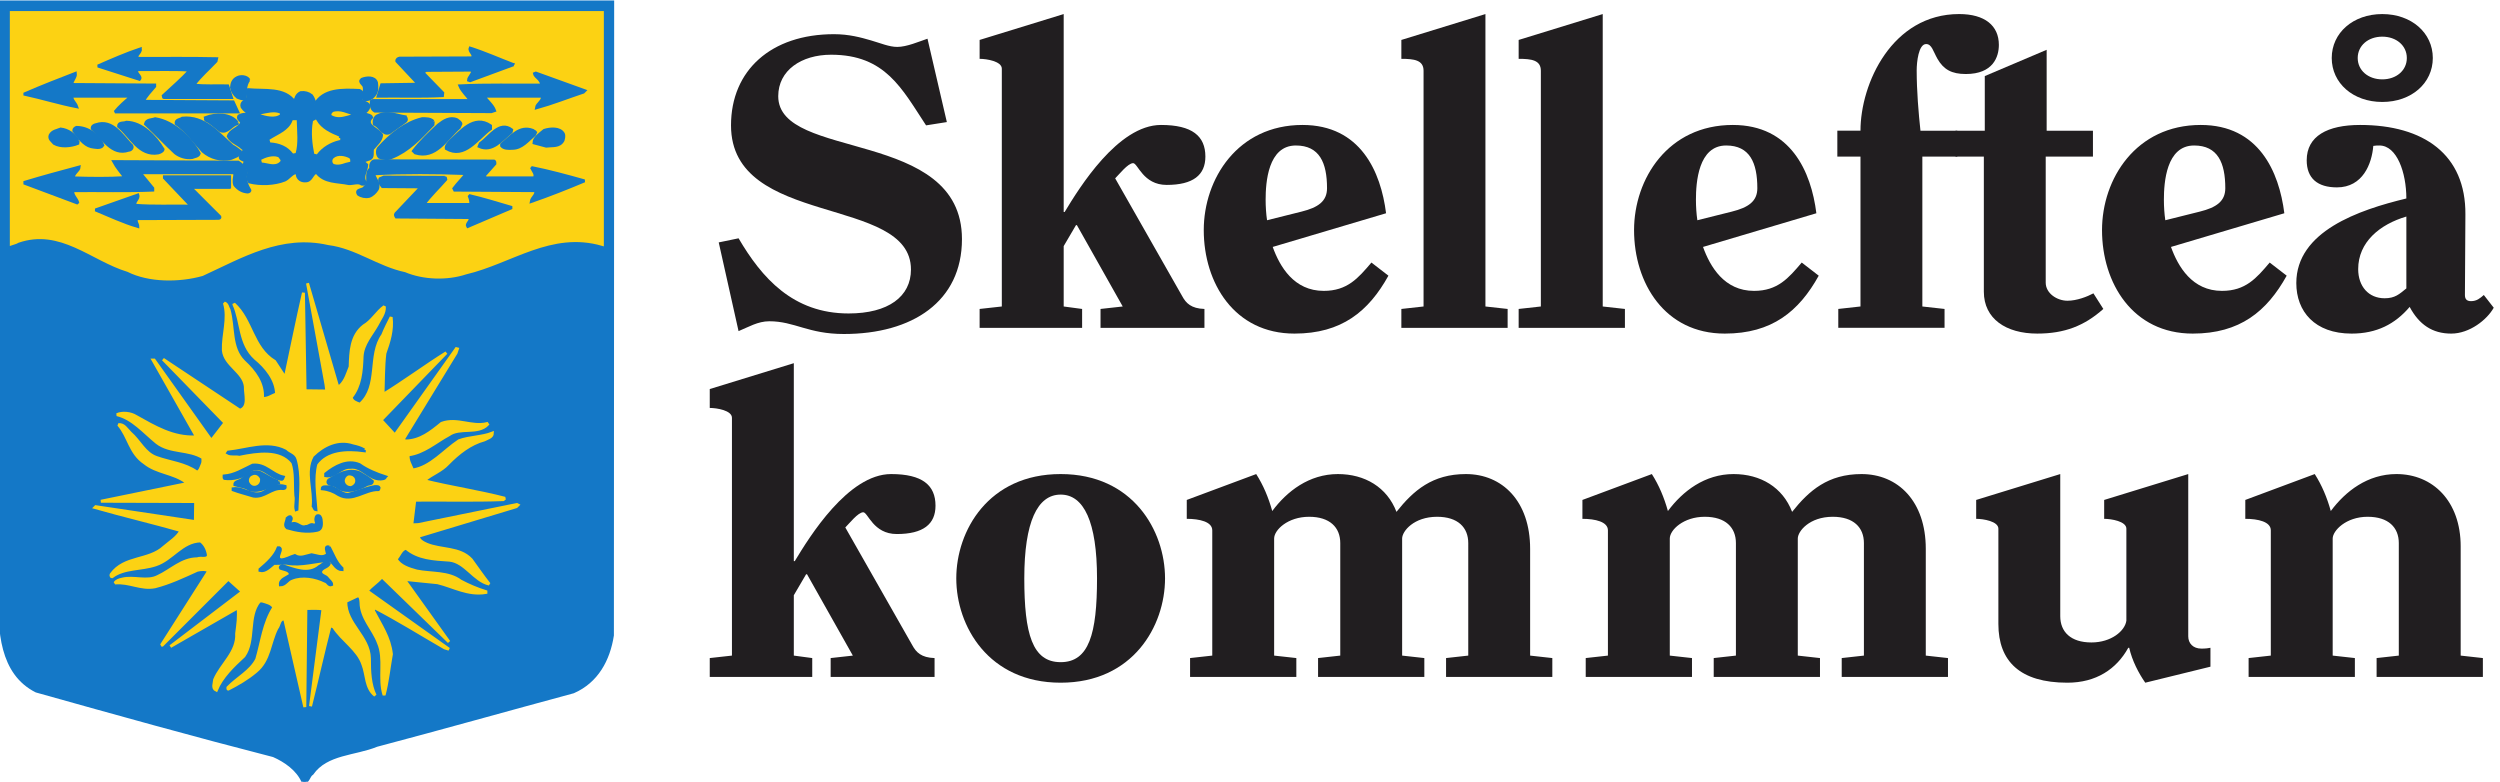
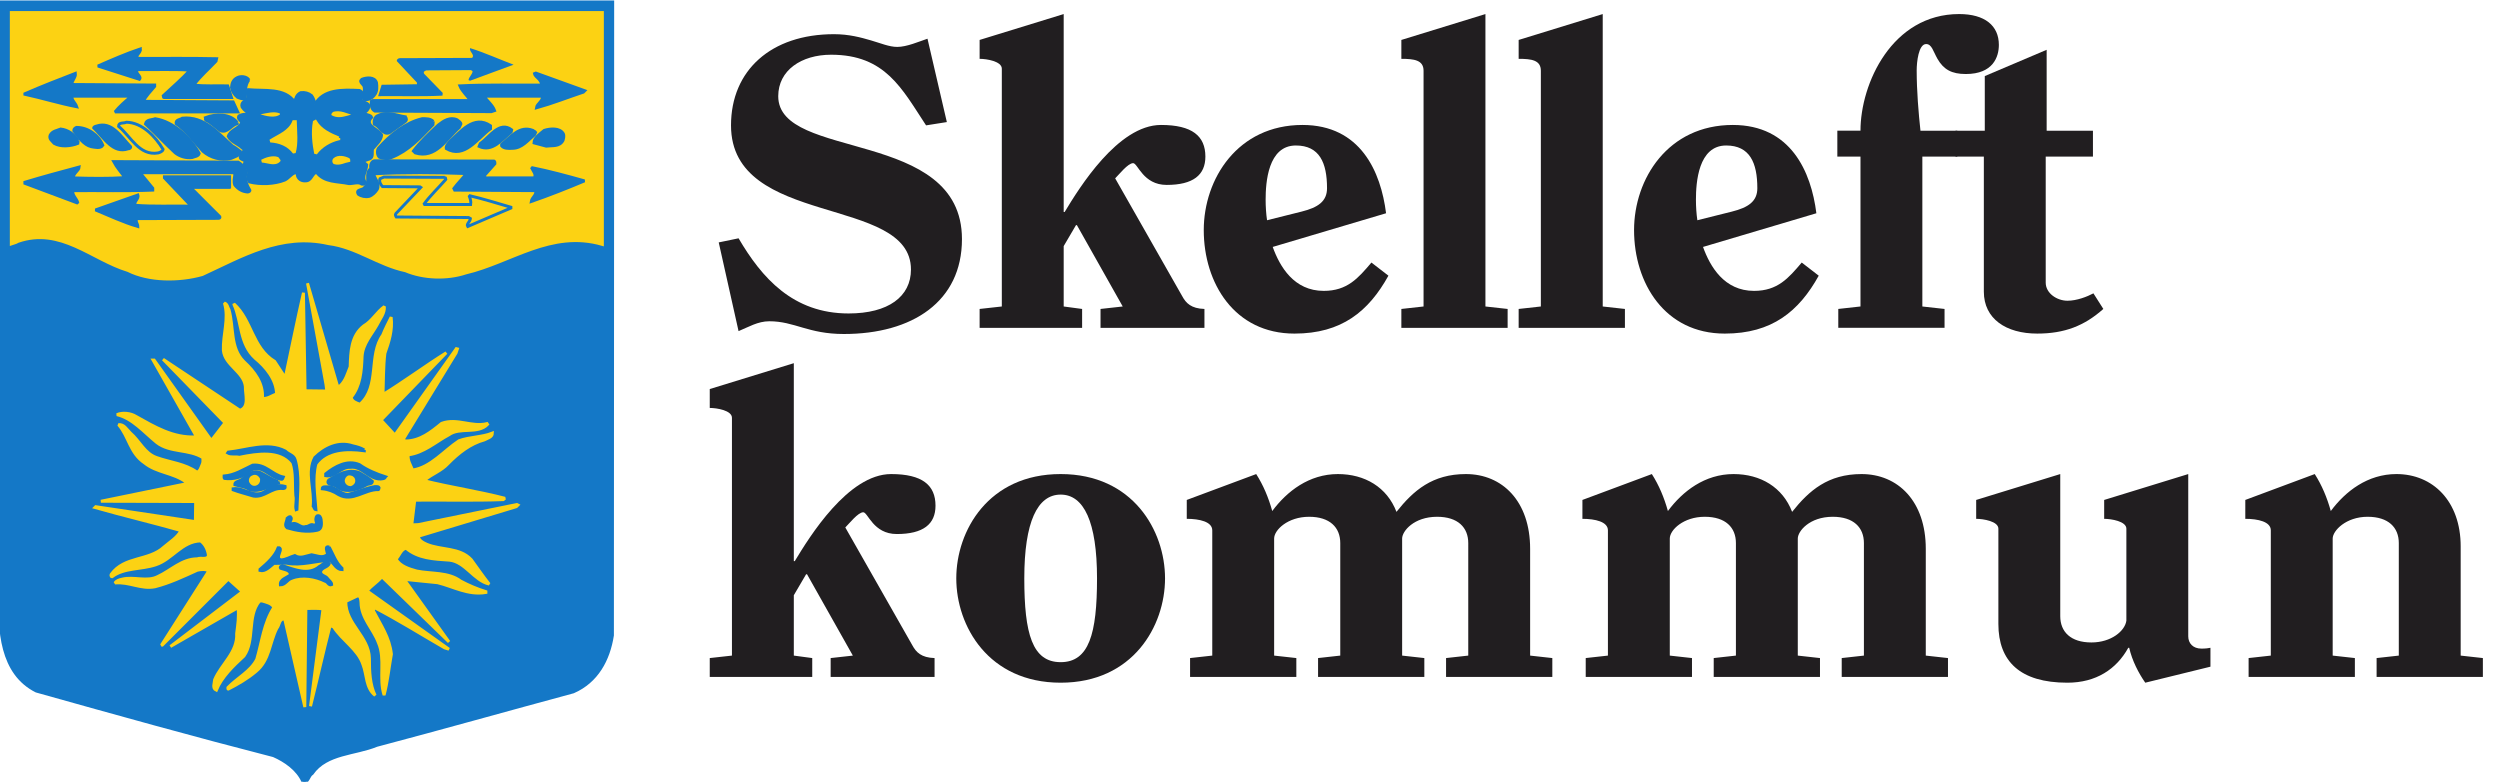
<svg xmlns="http://www.w3.org/2000/svg" xml:space="preserve" width="843.24" height="263.68">
  <path d="M1553.13 371.199c-9.64-61.961-39.25-117.051-99.16-143.211-165.94-44.758-331.88-91.578-498.501-135.636-55.086-22.73-127.383-19.282-163.875-71.621-9.641-5.5-9.641-24.782-23.41-19.97-13.77 30.989-44.754 52.34-74.36 65.419C492.77 117.82 293.086 173.602 92.031 230.05 3.207 274.809-3.676 382.91 1.145 482.75v1494.83H1553.81l-.68-1606.381" style="fill:#1478c7;fill-opacity:1;fill-rule:nonzero;stroke:none" transform="matrix(.133 0 0 -.133 0 263.68)" />
  <path d="M1553.13 371.199c-9.64-61.961-39.25-117.051-99.16-143.211-165.94-44.758-331.88-91.578-498.501-135.636-55.086-22.73-127.383-19.282-163.875-71.621-9.641-5.5-9.641-24.782-23.41-19.97-13.77 30.989-44.754 52.34-74.36 65.419C492.77 117.82 293.086 173.602 92.031 230.05 3.207 274.809-3.676 382.91 1.145 482.75v1494.83H1553.81l-.68-1606.381z" style="fill:none;stroke:#1478c7;stroke-width:7.5;stroke-linecap:square;stroke-linejoin:miter;stroke-miterlimit:2;stroke-dasharray:none;stroke-opacity:1" transform="matrix(.133 0 0 -.133 0 263.68)" />
  <path d="M1527.65 1362.71c-130.14 37.87-232.04-45.44-346.34-72.3-47.51-15.83-107.41-13.77-152.86 5.51-68.848 14.46-124.622 59.9-195.544 68.85-120.496 27.55-221.019-33.04-320.172-78.49-58.523-16.52-134.957-16.52-187.972 10.33-91.578 27.54-170.758 111.54-279.551 73.67-4.82-3.44-11.016-4.13-16.523-6.19v586.63H1527.65v-588.01" style="fill:#fcd213;fill-opacity:1;fill-rule:nonzero;stroke:none" transform="matrix(.133 0 0 -.133 0 263.68)" />
  <path d="M1527.65 1362.71c-130.14 37.87-232.04-45.44-346.34-72.3-47.51-15.83-107.41-13.77-152.86 5.51-68.848 14.46-124.622 59.9-195.544 68.85-120.496 27.55-221.019-33.04-320.172-78.49-58.523-16.52-134.957-16.52-187.972 10.33-91.578 27.54-170.758 111.54-279.551 73.67-4.82-3.44-11.016-4.13-16.523-6.19v586.63H1527.65v-588.01z" style="fill:none;stroke:#fcd213;stroke-width:7.5;stroke-linecap:square;stroke-linejoin:miter;stroke-miterlimit:2;stroke-dasharray:none;stroke-opacity:1" transform="matrix(.133 0 0 -.133 0 263.68)" />
  <path d="m1302.5 1818.52-110.18-40.62-4.13 1.38c.7 8.26 9.65 13.77 10.34 22.72l-4.14 2.75-113.61-.69c-2.06-1.37-4.82-2.06-6.2-4.12l.69-4.14 47.51-48.88-.69-6.89c-53.7-2.75-108.78-.69-163.18-1.38l8.949 28.92 89.511 1.38v4.13l-50.95 54.4c-.69 4.82 3.44 6.88 6.89 7.57l183.84.69c8.26 8.27-8.26 15.83-4.83 24.79 37.19-11.71 73.68-28.23 110.18-42.01" style="fill:#1478c7;fill-opacity:1;fill-rule:nonzero;stroke:none" transform="matrix(.133 0 0 -.133 0 263.68)" />
-   <path d="m1302.5 1818.52-110.18-40.62-4.13 1.38c.7 8.26 9.65 13.77 10.34 22.72l-4.14 2.75-113.61-.69c-2.06-1.37-4.82-2.06-6.2-4.12l.69-4.14 47.51-48.88-.69-6.89c-53.7-2.75-108.78-.69-163.18-1.38l8.949 28.92 89.511 1.38v4.13l-50.95 54.4c-.69 4.82 3.44 6.88 6.89 7.57l183.84.69c8.26 8.27-8.26 15.83-4.83 24.79 37.19-11.71 73.68-28.23 110.18-42.01z" style="fill:none;stroke:#1478c7;stroke-width:7.5;stroke-linecap:square;stroke-linejoin:miter;stroke-miterlimit:2;stroke-dasharray:none;stroke-opacity:1" transform="matrix(.133 0 0 -.133 0 263.68)" />
  <path d="M355.746 1858.46c3.442-9.64-20.656-21.34-1.375-24.1 64.723 0 130.133.69 194.852-.68l-1.375-6.2c-18.59-19.97-41.309-39.25-56.457-60.59 27.539-3.45 57.148-1.39 86.066-2.07l9.637-29.61H416.34c-3.445 0-1.379 3.44-2.067 4.82 22.719 21.35 46.821 41.31 67.473 64.72-43.379 2.76-88.133.7-132.195 1.38-10.332-8.26 11.015-16.52 4.133-24.79l-105.348 33.74c34.422 15.15 70.918 30.99 107.41 43.38" style="fill:#1478c7;fill-opacity:1;fill-rule:nonzero;stroke:none" transform="matrix(.133 0 0 -.133 0 263.68)" />
  <path d="M355.746 1858.46c3.442-9.64-20.656-21.34-1.375-24.1 64.723 0 130.133.69 194.852-.68l-1.375-6.2c-18.59-19.97-41.309-39.25-56.457-60.59 27.539-3.45 57.148-1.39 86.066-2.07l9.637-29.61H416.34c-3.445 0-1.379 3.44-2.067 4.82 22.719 21.35 46.821 41.31 67.473 64.72-43.379 2.76-88.133.7-132.195 1.38-10.332-8.26 11.015-16.52 4.133-24.79l-105.348 33.74c34.422 15.15 70.918 30.99 107.41 43.38z" style="fill:none;stroke:#1478c7;stroke-width:7.5;stroke-linecap:square;stroke-linejoin:miter;stroke-miterlimit:2;stroke-dasharray:none;stroke-opacity:1" transform="matrix(.133 0 0 -.133 0 263.68)" />
  <path d="M1479.45 1748.98c-39.25-13.08-79.18-28.91-119.12-39.93 1.38 11.02 18.59 17.9 14.46 29.6h-147.35c7.58-11.7 22.04-22.72 26.86-36.49l-8.26-2.75-295.392 1.38c-8.949 4.82-9.64 14.45-8.949 24.78l4.129 2.07h247.192c-7.58 11.7-21.35 23.41-26.86 37.18 68.17 3.45 137.71 1.38 205.88 2.07 3.44 4.82-2.07 10.32-4.82 14.45-4.13 4.82-10.33 8.27-11.71 14.46l3.45 1.38 123.94-44.75-3.45-3.45" style="fill:#1478c7;fill-opacity:1;fill-rule:nonzero;stroke:none" transform="matrix(.133 0 0 -.133 0 263.68)" />
  <path d="M1479.45 1748.98c-39.25-13.08-79.18-28.91-119.12-39.93 1.38 11.02 18.59 17.9 14.46 29.6h-147.35c7.58-11.7 22.04-22.72 26.86-36.49l-8.26-2.75-295.392 1.38c-8.949 4.82-9.64 14.45-8.949 24.78l4.129 2.07h247.192c-7.58 11.7-21.35 23.41-26.86 37.18 68.17 3.45 137.71 1.38 205.88 2.07 3.44 4.82-2.07 10.32-4.82 14.45-4.13 4.82-10.33 8.27-11.71 14.46l3.45 1.38 123.94-44.75-3.45-3.45z" style="fill:none;stroke:#1478c7;stroke-width:7.5;stroke-linecap:square;stroke-linejoin:miter;stroke-miterlimit:2;stroke-dasharray:none;stroke-opacity:1" transform="matrix(.133 0 0 -.133 0 263.68)" />
  <path d="M191.184 1796.49c1.375-10.33-8.954-17.21-8.954-28.22l210.004-1.38v-3.45c-10.324-12.39-22.031-24.1-28.914-37.87l227.91-1.37 11.7-25.48H291.711c11.016 13.77 25.477 26.17 39.246 37.87l-2.066 2.06H182.23c-.687-11.01 8.954-16.52 12.395-26.85-42.691 8.27-87.441 22.04-131.512 31.67v1.39c42.692 18.58 85.379 35.11 128.071 51.63" style="fill:#1478c7;fill-opacity:1;fill-rule:nonzero;stroke:none" transform="matrix(.133 0 0 -.133 0 263.68)" />
  <path d="M191.184 1796.49c1.375-10.33-8.954-17.21-8.954-28.22l210.004-1.38v-3.45c-10.324-12.39-22.031-24.1-28.914-37.87l227.91-1.37 11.7-25.48H291.711c11.016 13.77 25.477 26.17 39.246 37.87l-2.066 2.06H182.23c-.687-11.01 8.954-16.52 12.395-26.85-42.691 8.27-87.441 22.04-131.512 31.67v1.39c42.692 18.58 85.379 35.11 128.071 51.63z" style="fill:none;stroke:#1478c7;stroke-width:7.5;stroke-linecap:square;stroke-linejoin:miter;stroke-miterlimit:2;stroke-dasharray:none;stroke-opacity:1" transform="matrix(.133 0 0 -.133 0 263.68)" />
  <path d="M631.16 1779.97c-9.637-13.08-9.637-30.99-8.949-47.51-7.57-2.07-13.77 1.38-19.965 3.44-8.262 6.89-13.086 14.46-15.152 24.78.687 10.33 4.136 19.98 14.461 24.8 8.953 4.82 24.097 3.44 29.605-5.51" style="fill:#1478c7;fill-opacity:1;fill-rule:nonzero;stroke:none" transform="matrix(.133 0 0 -.133 0 263.68)" />
  <path d="M631.16 1779.97c-9.637-13.08-9.637-30.99-8.949-47.51-7.57-2.07-13.77 1.38-19.965 3.44-8.262 6.89-13.086 14.46-15.152 24.78.687 10.33 4.136 19.98 14.461 24.8 8.953 4.82 24.097 3.44 29.605-5.51z" style="fill:none;stroke:#1478c7;stroke-width:7.5;stroke-linecap:square;stroke-linejoin:miter;stroke-miterlimit:2;stroke-dasharray:none;stroke-opacity:1" transform="matrix(.133 0 0 -.133 0 263.68)" />
  <path d="M954.781 1773.08c1.375-10.33 2.067-22.72-4.82-30.98-6.887-9.64-16.527-13.77-27.543-11.71-3.441 9.64 3.441 19.28 1.375 30.29 0 8.27-15.145 13.09-6.195 20.66 11.703 4.82 32.363 6.89 37.183-8.26" style="fill:#1478c7;fill-opacity:1;fill-rule:nonzero;stroke:none" transform="matrix(.133 0 0 -.133 0 263.68)" />
  <path d="M954.781 1773.08c1.375-10.33 2.067-22.72-4.82-30.98-6.887-9.64-16.527-13.77-27.543-11.71-3.441 9.64 3.441 19.28 1.375 30.29 0 8.27-15.145 13.09-6.195 20.66 11.703 4.82 32.363 6.89 37.183-8.26z" style="fill:none;stroke:#1478c7;stroke-width:7.5;stroke-linecap:square;stroke-linejoin:miter;stroke-miterlimit:2;stroke-dasharray:none;stroke-opacity:1" transform="matrix(.133 0 0 -.133 0 263.68)" />
  <path d="M747.527 1723.51c2.063 9.63 4.817 19.28 15.149 24.1 10.328 1.37 19.965-1.38 27.539-7.58 4.824-6.89 7.578-14.46 8.265-22.72 21.344 39.24 69.543 37.87 112.922 35.81 4.129-1.39 8.262-4.83 6.196-10.33-.688-4.83-2.067-9.65-1.375-15.15 6.882-6.2 25.476-6.2 17.211-21.34-6.887-12.4-20.657-12.4-33.051-13.09-17.903 3.44-35.805 15.84-57.145 8.95-4.824-3.44-9.64-10.33-4.133-15.14 29.606-16.53 56.461 11.02 89.508 5.5 4.821-2.06 11.707-2.06 13.774-7.57-19.969-21.35 17.902-29.61 25.472-44.76-1.375-14.46-13.765-24.09-23.406-35.8-1.379-8.26 2.754-20.66-6.887-24.79l-17.902-6.19 10.324-8.96c-.687-16.52-13.765-28.91-3.441-44.75-.688-4.13-4.817-4.82-8.949-4.13-8.95 6.88-22.032.69-33.051 1.37-28.918 6.2-61.969 2.07-81.934 28.92-11.707-3.44-12.398-22.03-27.547-22.03-8.257-.69-15.832 2.76-19.273 9.64-2.758 3.44 0 10.33-6.887 11.01-10.332-2.75-16.527-13.77-26.855-18.59-26.168-10.32-61.281-11.7-89.512-4.82-8.949 11.02 5.508 28.23-8.949 37.18-8.262 3.45-2.067 12.4-1.379 15.84-4.816 4.14-17.211 4.14-11.703 13.77.687 6.89 15.144 13.09 4.133 19.28-11.711 11.02-28.235 15.15-35.809 29.61 5.508 16.52 25.477 18.59 33.742 33.05 1.375 7.58-11.707 9.64-6.89 18.59 14.461 8.96 33.742 1.38 50.957 1.38 15.836-4.82 40.621-12.39 56.461 0 1.375 2.75.687 6.88-1.379 8.27-31.672 14.45-73.676-23.42-97.774 13.07-4.129 12.4 8.949 15.15 13.77 21.35 3.441 7.57-4.821 16.52 1.379 22.72 42.687-4.13 92.265 5.5 118.429-31.67" style="fill:#1478c7;fill-opacity:1;fill-rule:nonzero;stroke:none" transform="matrix(.133 0 0 -.133 0 263.68)" />
  <path d="M747.527 1723.51c2.063 9.63 4.817 19.28 15.149 24.1 10.328 1.37 19.965-1.38 27.539-7.58 4.824-6.89 7.578-14.46 8.265-22.72 21.344 39.24 69.543 37.87 112.922 35.81 4.129-1.39 8.262-4.83 6.196-10.33-.688-4.83-2.067-9.65-1.375-15.15 6.882-6.2 25.476-6.2 17.211-21.34-6.887-12.4-20.657-12.4-33.051-13.09-17.903 3.44-35.805 15.84-57.145 8.95-4.824-3.44-9.64-10.33-4.133-15.14 29.606-16.53 56.461 11.02 89.508 5.5 4.821-2.06 11.707-2.06 13.774-7.57-19.969-21.35 17.902-29.61 25.472-44.76-1.375-14.46-13.765-24.09-23.406-35.8-1.379-8.26 2.754-20.66-6.887-24.79l-17.902-6.19 10.324-8.96c-.687-16.52-13.765-28.91-3.441-44.75-.688-4.13-4.817-4.82-8.949-4.13-8.95 6.88-22.032.69-33.051 1.37-28.918 6.2-61.969 2.07-81.934 28.92-11.707-3.44-12.398-22.03-27.547-22.03-8.257-.69-15.832 2.76-19.273 9.64-2.758 3.44 0 10.33-6.887 11.01-10.332-2.75-16.527-13.77-26.855-18.59-26.168-10.32-61.281-11.7-89.512-4.82-8.949 11.02 5.508 28.23-8.949 37.18-8.262 3.45-2.067 12.4-1.379 15.84-4.816 4.14-17.211 4.14-11.703 13.77.687 6.89 15.144 13.09 4.133 19.28-11.711 11.02-28.235 15.15-35.809 29.61 5.508 16.52 25.477 18.59 33.742 33.05 1.375 7.58-11.707 9.64-6.89 18.59 14.461 8.96 33.742 1.38 50.957 1.38 15.836-4.82 40.621-12.39 56.461 0 1.375 2.75.687 6.88-1.379 8.27-31.672 14.45-73.676-23.42-97.774 13.07-4.129 12.4 8.949 15.15 13.77 21.35 3.441 7.57-4.821 16.52 1.379 22.72 42.687-4.13 92.265 5.5 118.429-31.67z" style="fill:none;stroke:#1478c7;stroke-width:7.5;stroke-linecap:square;stroke-linejoin:miter;stroke-miterlimit:2;stroke-dasharray:none;stroke-opacity:1" transform="matrix(.133 0 0 -.133 0 263.68)" />
  <path d="M1027.76 1686.32c3.45-3.44 4.13-8.94 0-11.7l-40.615-28.92c-16.532-6.2-24.102 17.21-37.872 22.03-1.378 8.27.688 19.29 10.329 22.04 22.031 11.02 46.128 0 68.158-3.45" style="fill:#1478c7;fill-opacity:1;fill-rule:nonzero;stroke:none" transform="matrix(.133 0 0 -.133 0 263.68)" />
  <path d="M1027.76 1686.32c3.45-3.44 4.13-8.94 0-11.7l-40.615-28.92c-16.532-6.2-24.102 17.21-37.872 22.03-1.378 8.27.688 19.29 10.329 22.04 22.031 11.02 46.128 0 68.158-3.45z" style="fill:none;stroke:#1478c7;stroke-width:7.5;stroke-linecap:square;stroke-linejoin:miter;stroke-miterlimit:2;stroke-dasharray:none;stroke-opacity:1" transform="matrix(.133 0 0 -.133 0 263.68)" />
  <path d="M601.555 1671.87v-2.76c-15.836-4.13-24.098-24.79-42.688-17.9-12.398 8.95-23.414 20.66-37.183 26.85-1.375 1.38 0 4.14-.688 6.2 26.168 10.33 63.344 10.33 80.559-12.39" style="fill:#1478c7;fill-opacity:1;fill-rule:nonzero;stroke:none" transform="matrix(.133 0 0 -.133 0 263.68)" />
  <path d="M601.555 1671.87v-2.76c-15.836-4.13-24.098-24.79-42.688-17.9-12.398 8.95-23.414 20.66-37.183 26.85-1.375 1.38 0 4.14-.688 6.2 26.168 10.33 63.344 10.33 80.559-12.39z" style="fill:none;stroke:#1478c7;stroke-width:7.5;stroke-linecap:square;stroke-linejoin:miter;stroke-miterlimit:2;stroke-dasharray:none;stroke-opacity:1" transform="matrix(.133 0 0 -.133 0 263.68)" />
  <path d="M589.855 1611.96c6.883-3.44 13.766-8.95 19.965-13.77-2.066-11.01-15.152-13.08-23.414-17.21-26.164-6.2-52.328 1.38-71.605 17.9-22.727 24.1-41.317 51.64-68.168 70.23-1.379 10.33 10.332 9.64 15.84 13.77 55.769 5.51 88.82-37.18 127.382-70.92" style="fill:#1478c7;fill-opacity:1;fill-rule:nonzero;stroke:none" transform="matrix(.133 0 0 -.133 0 263.68)" />
  <path d="M589.855 1611.96c6.883-3.44 13.766-8.95 19.965-13.77-2.066-11.01-15.152-13.08-23.414-17.21-26.164-6.2-52.328 1.38-71.605 17.9-22.727 24.1-41.317 51.64-68.168 70.23-1.379 10.33 10.332 9.64 15.84 13.77 55.769 5.51 88.82-37.18 127.382-70.92z" style="fill:none;stroke:#1478c7;stroke-width:7.5;stroke-linecap:square;stroke-linejoin:miter;stroke-miterlimit:2;stroke-dasharray:none;stroke-opacity:1" transform="matrix(.133 0 0 -.133 0 263.68)" />
  <path d="M505.16 1593.37c-2.062-7.57-11.707-7.57-17.902-10.33-15.836-2.06-30.985 2.76-42.688 11.71-24.101 22.03-50.269 50.26-75.742 73.67 2.754 11.71 16.524 9.64 24.785 13.09 46.821-7.58 88.825-47.51 111.547-88.14" style="fill:#1478c7;fill-opacity:1;fill-rule:nonzero;stroke:none" transform="matrix(.133 0 0 -.133 0 263.68)" />
  <path d="M505.16 1593.37c-2.062-7.57-11.707-7.57-17.902-10.33-15.836-2.06-30.985 2.76-42.688 11.71-24.101 22.03-50.269 50.26-75.742 73.67 2.754 11.71 16.524 9.64 24.785 13.09 46.821-7.58 88.825-47.51 111.547-88.14z" style="fill:none;stroke:#1478c7;stroke-width:7.5;stroke-linecap:square;stroke-linejoin:miter;stroke-miterlimit:2;stroke-dasharray:none;stroke-opacity:1" transform="matrix(.133 0 0 -.133 0 263.68)" />
  <path d="m1098.69 1674.62-.69-8.26c-33.05-34.43-61.97-66.1-105.348-83.32-8.957-4.81-21.347-2.06-30.297.69-5.507 4.82-6.886 15.84-2.753 22.73 30.296 34.42 68.158 64.72 110.848 75.05 10.33 0 20.66.69 28.24-6.89" style="fill:#1478c7;fill-opacity:1;fill-rule:nonzero;stroke:none" transform="matrix(.133 0 0 -.133 0 263.68)" />
  <path d="m1098.69 1674.62-.69-8.26c-33.05-34.43-61.97-66.1-105.348-83.32-8.957-4.81-21.347-2.06-30.297.69-5.507 4.82-6.886 15.84-2.753 22.73 30.296 34.42 68.158 64.72 110.848 75.05 10.33 0 20.66.69 28.24-6.89z" style="fill:none;stroke:#1478c7;stroke-width:7.5;stroke-linecap:square;stroke-linejoin:miter;stroke-miterlimit:2;stroke-dasharray:none;stroke-opacity:1" transform="matrix(.133 0 0 -.133 0 263.68)" />
  <path d="m1168.92 1668.42-4.13-8.95c-33.06-29.61-59.91-80.56-111.55-64.72l-4.82 4.82c17.9 23.41 41.32 45.44 63.35 66.1 13.08 10.33 29.6 21.35 47.51 13.08 3.44-2.75 8.95-6.2 9.64-10.33" style="fill:#1478c7;fill-opacity:1;fill-rule:nonzero;stroke:none" transform="matrix(.133 0 0 -.133 0 263.68)" />
  <path d="m1168.92 1668.42-4.13-8.95c-33.06-29.61-59.91-80.56-111.55-64.72l-4.82 4.82c17.9 23.41 41.32 45.44 63.35 66.1 13.08 10.33 29.6 21.35 47.51 13.08 3.44-2.75 8.95-6.2 9.64-10.33z" style="fill:none;stroke:#1478c7;stroke-width:7.5;stroke-linecap:square;stroke-linejoin:miter;stroke-miterlimit:2;stroke-dasharray:none;stroke-opacity:1" transform="matrix(.133 0 0 -.133 0 263.68)" />
  <path d="M859.07 1632.62v-2.07c-22.718-5.51-44.066-17.9-58.523-37.18-4.82 24.1-8.262 53.71-3.442 79.87l2.754 1.38c13.079-22.03 37.176-33.05 59.211-42" style="fill:#fcd213;fill-opacity:1;fill-rule:nonzero;stroke:none" transform="matrix(.133 0 0 -.133 0 263.68)" />
  <path d="M859.07 1632.62v-2.07c-22.718-5.51-44.066-17.9-58.523-37.18-4.82 24.1-8.262 53.71-3.442 79.87l2.754 1.38c13.079-22.03 37.176-33.05 59.211-42z" style="fill:none;stroke:#fcd213;stroke-width:7.5;stroke-linecap:square;stroke-linejoin:miter;stroke-miterlimit:2;stroke-dasharray:none;stroke-opacity:1" transform="matrix(.133 0 0 -.133 0 263.68)" />
  <path d="M748.906 1673.93c.684-24.79 4.129-55.08-2.754-78.49-15.152 19.96-37.183 28.23-60.593 29.6 19.968 13.09 48.882 22.73 59.214 48.89h4.133" style="fill:#fcd213;fill-opacity:1;fill-rule:nonzero;stroke:none" transform="matrix(.133 0 0 -.133 0 263.68)" />
  <path d="M748.906 1673.93c.684-24.79 4.129-55.08-2.754-78.49-15.152 19.96-37.183 28.23-60.593 29.6 19.968 13.09 48.882 22.73 59.214 48.89h4.133z" style="fill:none;stroke:#fcd213;stroke-width:7.5;stroke-linecap:square;stroke-linejoin:miter;stroke-miterlimit:2;stroke-dasharray:none;stroke-opacity:1" transform="matrix(.133 0 0 -.133 0 263.68)" />
-   <path d="M413.586 1603.7c-.691-4.82-7.574-7.57-12.395-8.95-48.199-8.27-69.546 42-100.527 67.47 0 11.02 13.082 6.89 19.965 10.33 39.937-.68 73.672-36.49 92.957-68.85" style="fill:#1478c7;fill-opacity:1;fill-rule:nonzero;stroke:none" transform="matrix(.133 0 0 -.133 0 263.68)" />
  <path d="M413.586 1603.7c-.691-4.82-7.574-7.57-12.395-8.95-48.199-8.27-69.546 42-100.527 67.47 0 11.02 13.082 6.89 19.965 10.33 39.937-.68 73.672-36.49 92.957-68.85z" style="fill:none;stroke:#1478c7;stroke-width:7.5;stroke-linecap:square;stroke-linejoin:miter;stroke-miterlimit:2;stroke-dasharray:none;stroke-opacity:1" transform="matrix(.133 0 0 -.133 0 263.68)" />
  <path d="M1243.97 1663.6v-7.57c-33.74-24.79-66.1-77.12-112.24-50.26-1.37 6.88 5.51 13.76 8.96 17.9 26.85 24.1 61.28 68.85 103.28 39.93" style="fill:#1478c7;fill-opacity:1;fill-rule:nonzero;stroke:none" transform="matrix(.133 0 0 -.133 0 263.68)" />
  <path d="M1243.97 1663.6v-7.57c-33.74-24.79-66.1-77.12-112.24-50.26-1.37 6.88 5.51 13.76 8.96 17.9 26.85 24.1 61.28 68.85 103.28 39.93z" style="fill:none;stroke:#1478c7;stroke-width:7.5;stroke-linecap:square;stroke-linejoin:miter;stroke-miterlimit:2;stroke-dasharray:none;stroke-opacity:1" transform="matrix(.133 0 0 -.133 0 263.68)" />
  <path d="M334.398 1612.65c2.754-5.51-2.753-11.02-8.261-11.02-42-14.45-66.098 30.99-92.266 55.08-.687 5.51 4.82 8.96 9.641 9.65 42.687 14.46 66.793-29.61 90.886-53.71" style="fill:#1478c7;fill-opacity:1;fill-rule:nonzero;stroke:none" transform="matrix(.133 0 0 -.133 0 263.68)" />
-   <path d="M334.398 1612.65c2.754-5.51-2.753-11.02-8.261-11.02-42-14.45-66.098 30.99-92.266 55.08-.687 5.51 4.82 8.96 9.641 9.65 42.687 14.46 66.793-29.61 90.886-53.71z" style="fill:none;stroke:#1478c7;stroke-width:7.5;stroke-linecap:square;stroke-linejoin:miter;stroke-miterlimit:2;stroke-dasharray:none;stroke-opacity:1" transform="matrix(.133 0 0 -.133 0 263.68)" />
  <path d="m1297.68 1653.27-1.38-5.5c-24.1-19.97-48.2-51.64-81.25-36.5l2.75 6.89c24.1 17.21 48.89 58.53 79.88 35.11" style="fill:#1478c7;fill-opacity:1;fill-rule:nonzero;stroke:none" transform="matrix(.133 0 0 -.133 0 263.68)" />
  <path d="m1297.68 1653.27-1.38-5.5c-24.1-19.97-48.2-51.64-81.25-36.5l2.75 6.89c24.1 17.21 48.89 58.53 79.88 35.11z" style="fill:none;stroke:#1478c7;stroke-width:7.5;stroke-linecap:square;stroke-linejoin:miter;stroke-miterlimit:2;stroke-dasharray:none;stroke-opacity:1" transform="matrix(.133 0 0 -.133 0 263.68)" />
  <path d="M260.727 1614.02c-5.508-8.95-20.661-4.81-29.61-3.43-19.277 4.81-32.363 24.78-44.066 40.62 0 4.13 3.441 6.88 6.887 8.26 28.917 0 56.457-19.28 66.789-45.45" style="fill:#1478c7;fill-opacity:1;fill-rule:nonzero;stroke:none" transform="matrix(.133 0 0 -.133 0 263.68)" />
  <path d="M260.727 1614.02c-5.508-8.95-20.661-4.81-29.61-3.43-19.277 4.81-32.363 24.78-44.066 40.62 0 4.13 3.441 6.88 6.887 8.26 28.917 0 56.457-19.28 66.789-45.45z" style="fill:none;stroke:#1478c7;stroke-width:7.5;stroke-linecap:square;stroke-linejoin:miter;stroke-miterlimit:2;stroke-dasharray:none;stroke-opacity:1" transform="matrix(.133 0 0 -.133 0 263.68)" />
  <path d="m198.066 1625.04-.687-6.19c-17.215-6.89-43.375-9.64-59.902 0-4.821 6.19-13.77 11.01-10.329 20.65 5.508 11.02 17.211 11.71 26.856 15.84 17.898-2.07 35.113-13.08 44.062-30.3" style="fill:#1478c7;fill-opacity:1;fill-rule:nonzero;stroke:none" transform="matrix(.133 0 0 -.133 0 263.68)" />
  <path d="m198.066 1625.04-.687-6.19c-17.215-6.89-43.375-9.64-59.902 0-4.821 6.19-13.77 11.01-10.329 20.65 5.508 11.02 17.211 11.71 26.856 15.84 17.898-2.07 35.113-13.08 44.062-30.3z" style="fill:none;stroke:#1478c7;stroke-width:7.5;stroke-linecap:square;stroke-linejoin:miter;stroke-miterlimit:2;stroke-dasharray:none;stroke-opacity:1" transform="matrix(.133 0 0 -.133 0 263.68)" />
  <path d="M1428.5 1643.64c2.75-5.51.68-12.4-.69-17.22-8.95-16.53-26.85-12.4-42.69-14.46l-30.98 8.27c0 13.08 16.52 23.41 26.16 31.66 15.15 4.82 39.25 6.9 48.2-8.25" style="fill:#1478c7;fill-opacity:1;fill-rule:nonzero;stroke:none" transform="matrix(.133 0 0 -.133 0 263.68)" />
  <path d="M1428.5 1643.64c2.75-5.51.68-12.4-.69-17.22-8.95-16.53-26.85-12.4-42.69-14.46l-30.98 8.27c0 13.08 16.52 23.41 26.16 31.66 15.15 4.82 39.25 6.9 48.2-8.25z" style="fill:none;stroke:#1478c7;stroke-width:7.5;stroke-linecap:square;stroke-linejoin:miter;stroke-miterlimit:2;stroke-dasharray:none;stroke-opacity:1" transform="matrix(.133 0 0 -.133 0 263.68)" />
  <path d="m1358.27 1647.08-2.76-6.2c-17.21-14.46-32.36-34.42-55.77-34.42-10.33-.69-22.03-.69-27.54 6.19v3.45c23.41 19.27 45.44 48.88 79.18 35.79 2.07-2.06 5.51-2.75 6.89-4.81" style="fill:#1478c7;fill-opacity:1;fill-rule:nonzero;stroke:none" transform="matrix(.133 0 0 -.133 0 263.68)" />
  <path d="m1358.27 1647.08-2.76-6.2c-17.21-14.46-32.36-34.42-55.77-34.42-10.33-.69-22.03-.69-27.54 6.19v3.45c23.41 19.27 45.44 48.88 79.18 35.79 2.07-2.06 5.51-2.75 6.89-4.81z" style="fill:none;stroke:#1478c7;stroke-width:7.5;stroke-linecap:square;stroke-linejoin:miter;stroke-miterlimit:2;stroke-dasharray:none;stroke-opacity:1" transform="matrix(.133 0 0 -.133 0 263.68)" />
  <path d="M707.594 1575.47c-10.332-11.7-29.61-2.06-43.379-1.38 10.328 5.51 26.855 11.02 39.246 6.89l4.133-5.51" style="fill:#fcd213;fill-opacity:1;fill-rule:nonzero;stroke:none" transform="matrix(.133 0 0 -.133 0 263.68)" />
  <path d="M707.594 1575.47c-10.332-11.7-29.61-2.06-43.379-1.38 10.328 5.51 26.855 11.02 39.246 6.89l4.133-5.51z" style="fill:none;stroke:#fcd213;stroke-width:7.5;stroke-linecap:square;stroke-linejoin:miter;stroke-miterlimit:2;stroke-dasharray:none;stroke-opacity:1" transform="matrix(.133 0 0 -.133 0 263.68)" />
  <path d="M884.547 1575.47c-11.703-2.06-22.723-9.64-36.496-5.51-2.059 2.07-2.059 6.2 0 8.27 9.644 8.95 26.168 4.81 35.804 0 .692-.69.692-1.38.692-2.76" style="fill:#fcd213;fill-opacity:1;fill-rule:nonzero;stroke:none" transform="matrix(.133 0 0 -.133 0 263.68)" />
  <path d="M884.547 1575.47c-11.703-2.06-22.723-9.64-36.496-5.51-2.059 2.07-2.059 6.2 0 8.27 9.644 8.95 26.168 4.81 35.804 0 .692-.69.692-1.38.692-2.76z" style="fill:none;stroke:#fcd213;stroke-width:7.5;stroke-linecap:square;stroke-linejoin:miter;stroke-miterlimit:2;stroke-dasharray:none;stroke-opacity:1" transform="matrix(.133 0 0 -.133 0 263.68)" />
  <path d="M1251.54 1574.09c4.13.69 3.45-4.13 3.45-6.88l-27.55-30.99c1.38-4.82 7.58-5.51 12.4-4.82h114.98c6.2 8.95-3.44 17.9-6.88 26.17 44.76-8.95 90.2-21.35 134.27-33.74-44.07-18.6-89.51-36.49-134.96-52.33 1.38 10.33 14.46 16.52 11.02 27.54l-205.19 1.38-2.06 4.13c9.63 13.08 22.03 24.79 31.67 37.87-77.12 2.75-158.37 3.44-235.483-.69 3.441-13.08 16.523-24.1 9.641-39.25-4.821-7.57-12.395-15.14-20.657-17.9-9.644-2.06-19.968 0-27.543 5.51-7.574 13.77 12.391 8.95 16.524 17.9 15.836 12.4-1.379 35.12 15.148 46.82-1.375 8.26.688 15.84 6.887 19.28l2.754.69 301.579-.69" style="fill:#1478c7;fill-opacity:1;fill-rule:nonzero;stroke:none" transform="matrix(.133 0 0 -.133 0 263.68)" />
  <path d="M1251.54 1574.09c4.13.69 3.45-4.13 3.45-6.88l-27.55-30.99c1.38-4.82 7.58-5.51 12.4-4.82h114.98c6.2 8.95-3.44 17.9-6.88 26.17 44.76-8.95 90.2-21.35 134.27-33.74-44.07-18.6-89.51-36.49-134.96-52.33 1.38 10.33 14.46 16.52 11.02 27.54l-205.19 1.38-2.06 4.13c9.63 13.08 22.03 24.79 31.67 37.87-77.12 2.75-158.37 3.44-235.483-.69 3.441-13.08 16.523-24.1 9.641-39.25-4.821-7.57-12.395-15.14-20.657-17.9-9.644-2.06-19.968 0-27.543 5.51-7.574 13.77 12.391 8.95 16.524 17.9 15.836 12.4-1.379 35.12 15.148 46.82-1.375 8.26.688 15.84 6.887 19.28l2.754.69 301.579-.69z" style="fill:none;stroke:#1478c7;stroke-width:7.5;stroke-linecap:square;stroke-linejoin:miter;stroke-miterlimit:2;stroke-dasharray:none;stroke-opacity:1" transform="matrix(.133 0 0 -.133 0 263.68)" />
  <path d="M604.309 1571.34c8.953-5.51 17.902-14.46 19.968-24.79-4.82-15.84.688-32.36 8.95-45.44 2.066-3.45-2.067-4.82-4.821-5.51-13.078.69-24.097 6.88-33.047 17.9-3.445 8.95-.691 19.28.688 28.23l-4.133 2.75H355.059l32.359-39.25v-4.81c-66.789-2.76-134.953-.69-202.434-1.38-2.754-12.39 10.329-19.97 12.395-31.68l-134.266 50.27v2.76c45.446 13.77 91.575 26.16 137.711 38.56-.691-9.65-15.84-15.84-14.461-27.55 43.379-1.37 88.133-2.06 130.825.69-9.637 13.08-21.348 26.16-28.922 40.63l316.043-1.38" style="fill:#1478c7;fill-opacity:1;fill-rule:nonzero;stroke:none" transform="matrix(.133 0 0 -.133 0 263.68)" />
  <path d="M604.309 1571.34c8.953-5.51 17.902-14.46 19.968-24.79-4.82-15.84.688-32.36 8.95-45.44 2.066-3.45-2.067-4.82-4.821-5.51-13.078.69-24.097 6.88-33.047 17.9-3.445 8.95-.691 19.28.688 28.23l-4.133 2.75H355.059l32.359-39.25v-4.81c-66.789-2.76-134.953-.69-202.434-1.38-2.754-12.39 10.329-19.97 12.395-31.68l-134.266 50.27v2.76c45.446 13.77 91.575 26.16 137.711 38.56-.691-9.65-15.84-15.84-14.461-27.55 43.379-1.37 88.133-2.06 130.825.69-9.637 13.08-21.348 26.16-28.922 40.63l316.043-1.38z" style="fill:none;stroke:#1478c7;stroke-width:7.5;stroke-linecap:square;stroke-linejoin:miter;stroke-miterlimit:2;stroke-dasharray:none;stroke-opacity:1" transform="matrix(.133 0 0 -.133 0 263.68)" />
  <path d="M582.273 1507.3h-95.707l.692-4.13 70.23-70.23c1.379-4.82-4.133-4.13-7.57-4.13l-202.434-.69c-5.511-6.19 2.067-13.08 2.067-19.97-35.805 10.33-72.301 27.55-107.418 42l107.418 37.87c3.441-10.32-11.707-16.52-6.196-26.16 45.438-3.45 92.258-1.38 138.391-2.06l1.379 2.06-66.098 69.54v2.76h165.246v-26.86" style="fill:#1478c7;fill-opacity:1;fill-rule:nonzero;stroke:none" transform="matrix(.133 0 0 -.133 0 263.68)" />
  <path d="M582.273 1507.3h-95.707l.692-4.13 70.23-70.23c1.379-4.82-4.133-4.13-7.57-4.13l-202.434-.69c-5.511-6.19 2.067-13.08 2.067-19.97-35.805 10.33-72.301 27.55-107.418 42l107.418 37.87c3.441-10.32-11.707-16.52-6.196-26.16 45.438-3.45 92.258-1.38 138.391-2.06l1.379 2.06-66.098 69.54v2.76h165.246v-26.86z" style="fill:none;stroke:#1478c7;stroke-width:7.5;stroke-linecap:square;stroke-linejoin:miter;stroke-miterlimit:2;stroke-dasharray:none;stroke-opacity:1" transform="matrix(.133 0 0 -.133 0 263.68)" />
-   <path d="M1128.29 1532.78c2.75-1.38 1.38-3.44 2.07-5.51-18.59-21.34-39.94-41.31-55.78-63.35h119.12c1.38 7.58-1.38 15.84-4.13 22.73 35.12-8.27 70.92-19.29 106.04-29.61v-2.07l-109.48-46.82c-4.13 6.2 6.19 12.4 6.89 19.97l-4.83 2.76-183.15 1.37c-1.37 2.07-3.44 5.51-1.37 8.27l63.34 66.78-2.06 1.38-95.024.69c-4.821 5.51-8.949 12.4-6.196 19.97l9.637 4.13 154.923-.69" style="fill:#1478c7;fill-opacity:1;fill-rule:nonzero;stroke:none" transform="matrix(.133 0 0 -.133 0 263.68)" />
  <path d="M1128.29 1532.78c2.75-1.38 1.38-3.44 2.07-5.51-18.59-21.34-39.94-41.31-55.78-63.35h119.12c1.38 7.58-1.38 15.84-4.13 22.73 35.12-8.27 70.92-19.29 106.04-29.61v-2.07l-109.48-46.82c-4.13 6.2 6.19 12.4 6.89 19.97l-4.83 2.76-183.15 1.37c-1.37 2.07-3.44 5.51-1.37 8.27l63.34 66.78-2.06 1.38-95.024.69c-4.821 5.51-8.949 12.4-6.196 19.97l9.637 4.13 154.923-.69z" style="fill:none;stroke:#1478c7;stroke-width:7.5;stroke-linecap:square;stroke-linejoin:miter;stroke-miterlimit:2;stroke-dasharray:none;stroke-opacity:1" transform="matrix(.133 0 0 -.133 0 263.68)" />
  <path d="M855.629 1004.66c.687-2.75 4.82-1.37 6.887-.68 14.457 13.77 18.589 31.67 25.472 48.2 1.375 38.55 2.071 78.49 34.43 103.96 20.656 11.71 33.738 35.81 52.328 48.9 1.375-17.22-11.016-30.99-17.898-45.45-14.461-26.16-36.496-48.89-38.563-80.56-1.375-37.87-4.129-75.05-27.543-103.971 1.375-10.329 11.707-13.77 20.66-17.219h2.067c50.261 45.45 20.652 123.95 57.144 174.89 6.2 15.84 14.461 31.68 21.344 45.45 4.133-32.36-5.508-62.66-15.836-91.58-4.129-33.74-3.441-69.54-4.816-104.655 53.705 33.045 106.725 72.295 160.425 106.035L966.484 917.219l33.051-35.797h3.435l154.24 216.888 2.76-.69-3.45-10.33-132.2-216.2c-.69-3.442.69-6.891 4.13-6.891 36.5 0 64.73 22.731 91.58 44.762 39.25 14.461 75.74-10.34 114.99-.699l1.38-2.063c-24.79-25.48-70.24-6.199-97.78-26.16-34.43-18.59-64.04-46.129-103.28-50.961-2.07-14.449 6.19-26.156 11.02-38.547 46.13 6.879 79.18 48.891 117.74 74.36 26.85 9.64 58.52 8.949 84.69 19.281 0-10.332-13.08-13.082-20.66-17.223-35.11-9.629-65.41-33.039-92.27-60.578-17.21-18.59-41.3-26.172-58.52-41.32v-2.063c66.79-16.527 136.33-26.859 203.12-44.066l-4.13-3.442c-73.67-2.75-150.1-.691-224.46-1.378l-7.58-62.653 16.53.68 249.94 50.961 2.75-1.391-4.13-4.129-248.56-75.05c.68-10.321 11.7-15.84 20.65-19.969 37.18-15.832 84-7.571 113.61-39.242 15.15-20.661 29.61-42 45.45-61.969-37.87 8.262-60.6 56.449-100.53 60.601-40.62 2.75-79.18 4.129-110.17 30.289-13.08-2.761-16.52-18.601-25.48-27.539 11.02-18.589 33.05-24.8 52.33-30.3 37.19-7.571 80.56-2.063 111.55-25.469 20.66-11.024 42-19.973 64.04-26.863v-2.071c-45.45-7.566-82.63 15.16-122.57 24.801l-81.94 8.262v-3.449l110.86-154.922-168.007 163.179h-3.441c-12.391-13.07-24.785-20.648-36.492-33.738l207.94-148.031-11.02 3.441c-59.9 34.43-119.8 72.297-180.393 103.278v-9.629c19.277-37.192 40.621-66.789 45.445-109.489-6.203-34.421-9.644-70.23-18.593-103.961-13.77 41.989 3.441 92.258-14.457 132.891-13.082 35.109-44.071 62.66-44.071 102.59-.687 6.879-1.375 20.648-12.39 14.461l-26.168-12.391c-.688-57.16 59.218-88.832 59.902-144.601 0-33.739 1.379-66.11 14.465-93.641-24.106 18.59-20.66 52.332-30.988 78.492-12.391 37.867-53.016 61.278-74.36 95.02-3.449.679-5.508 3.437-8.957 2.75-17.211-66.781-33.047-138.391-49.574-203.801l31.676 246.488c-12.395 2.75-28.922 1.383-43.379 1.383l-2.754-249.941-50.953 223.082c-14.457 2.066-13.082-15.832-19.965-23.41-18.594-36.481-17.906-80.551-53.02-109.473-22.035-18.59-46.136-32.359-70.234-44.758-1.375 0-.687 2.758-.687 4.141 24.101 24.777 57.835 41.297 72.988 71.609 13.082 44.75 17.898 92.25 43.375 131.5-4.817 10.328-19.278 13.09-30.293 16.527l-6.195-.687c-31.676-38.551-11.016-99.152-39.25-139.082-27.54-25.481-56.461-53.02-70.231-86.758-11.019 4.82-4.824 17.899-4.129 26.848 16.524 39.242 58.52 69.551 55.766 117.062 2.754 21.34 6.203 44.059 3.445 65.41l-171.449-98.472 182.469 139.09-33.743 30.3h-3.441L411.52 346.422h-2.067l119.805 187.969c-6.887 5.5-19.965 4.129-28.914 2.07-35.117-15.84-69.547-32.371-107.418-42.012-35.801-6.879-64.723 13.09-101.215 9.641 2.754 5.512 11.016 8.269 17.902 9.64 29.606 7.579 63.348-7.57 90.891 6.891 33.047 15.141 60.59 44.75 99.84 44.75 8.949 4.129 27.539-4.133 28.226 9.641-2.066 13.769-8.261 27.539-19.965 35.808-47.511-1.371-71.613-46.82-113.617-60.59-36.488-12.402-79.867-6.89-110.851-30.3-3.446 0-2.754 4.82-2.067 6.191 33.743 46.828 95.02 33.051 134.27 69.551 14.457 12.398 33.738 24.098 42.687 41.308-72.297 20.661-145.968 37.879-218.269 58.532l2.062 2.058 252.703-37.859.688 50.949-237.551.692h-2.758L470.73 755.41c1.379.692.692 3.442.692 4.828-31.676 23.403-74.367 23.403-104.66 48.192-37.184 24.781-39.938 66.789-66.098 97.082 13.082 2.066 20.652-11.703 29.606-20.653 24.101-20.66 36.492-52.328 66.785-62.66 34.429-12.39 72.3-15.148 102.597-37.179 8.262 2.761 10.328 13.769 13.77 21.351 2.066 4.809.687 10.32 1.379 15.149-35.117 22.71-83.317 12.39-117.051 38.55-33.055 26.86-61.285 61.282-101.219 70.918 13.774 6.203 35.114 4.133 48.883-4.816 46.82-26.172 93.645-54.391 150.797-51.641v4.129l-108.106 190.73h2.754l143.219-201.062c.688-1.379 2.754-.68 3.442-.68 11.019 14.454 22.722 28.911 33.05 42.68L413.586 1071.45l194.855-129.438c24.786 8.269 13.082 40.621 13.77 60.588-4.129 37.18-52.328 53.7-55.77 91.58-1.378 40.62 14.457 79.87 2.754 119.8 7.575-2.06 8.262-11.7 11.703-17.21 12.395-44.07 2.754-96.4 37.184-130.82 28.231-26.17 50.262-55.78 47.508-93.641 13.082-2.071 24.101 7.578 35.801 11.011-.684 36.5-26.848 68.16-53.7 90.2-40.628 36.49-34.429 92.26-54.398 137.02v1.38c46.133-42.01 46.133-110.86 103.285-145.97l24.785-37.87h2.754c15.153 70.92 29.606 142.52 45.446 212.07l4.128-248.568 55.082-.687-2.062 16.525-46.824 256.83 75.742-259.59" style="fill:#fcd213;fill-opacity:1;fill-rule:nonzero;stroke:none" transform="matrix(.133 0 0 -.133 0 263.68)" />
  <path d="M855.629 1004.66c.687-2.75 4.82-1.37 6.887-.68 14.457 13.77 18.589 31.67 25.472 48.2 1.375 38.55 2.071 78.49 34.43 103.96 20.656 11.71 33.738 35.81 52.328 48.9 1.375-17.22-11.016-30.99-17.898-45.45-14.461-26.16-36.496-48.89-38.563-80.56-1.375-37.87-4.129-75.05-27.543-103.971 1.375-10.329 11.707-13.77 20.66-17.219h2.067c50.261 45.45 20.652 123.95 57.144 174.89 6.2 15.84 14.461 31.68 21.344 45.45 4.133-32.36-5.508-62.66-15.836-91.58-4.129-33.74-3.441-69.54-4.816-104.655 53.705 33.045 106.725 72.295 160.425 106.035L966.484 917.219l33.051-35.797h3.435l154.24 216.888 2.76-.69-3.45-10.33-132.2-216.2c-.69-3.442.69-6.891 4.13-6.891 36.5 0 64.73 22.731 91.58 44.762 39.25 14.461 75.74-10.34 114.99-.699l1.38-2.063c-24.79-25.48-70.24-6.199-97.78-26.16-34.43-18.59-64.04-46.129-103.28-50.961-2.07-14.449 6.19-26.156 11.02-38.547 46.13 6.879 79.18 48.891 117.74 74.36 26.85 9.64 58.52 8.949 84.69 19.281 0-10.332-13.08-13.082-20.66-17.223-35.11-9.629-65.41-33.039-92.27-60.578-17.21-18.59-41.3-26.172-58.52-41.32v-2.063c66.79-16.527 136.33-26.859 203.12-44.066l-4.13-3.442c-73.67-2.75-150.1-.691-224.46-1.378l-7.58-62.653 16.53.68 249.94 50.961 2.75-1.391-4.13-4.129-248.56-75.05c.68-10.321 11.7-15.84 20.65-19.969 37.18-15.832 84-7.571 113.61-39.242 15.15-20.661 29.61-42 45.45-61.969-37.87 8.262-60.6 56.449-100.53 60.601-40.62 2.75-79.18 4.129-110.17 30.289-13.08-2.761-16.52-18.601-25.48-27.539 11.02-18.589 33.05-24.8 52.33-30.3 37.19-7.571 80.56-2.063 111.55-25.469 20.66-11.024 42-19.973 64.04-26.863v-2.071c-45.45-7.566-82.63 15.16-122.57 24.801l-81.94 8.262v-3.449l110.86-154.922-168.007 163.179h-3.441c-12.391-13.07-24.785-20.648-36.492-33.738l207.94-148.031-11.02 3.441c-59.9 34.43-119.8 72.297-180.393 103.278v-9.629c19.277-37.192 40.621-66.789 45.445-109.489-6.203-34.421-9.644-70.23-18.593-103.961-13.77 41.989 3.441 92.258-14.457 132.891-13.082 35.109-44.071 62.66-44.071 102.59-.687 6.879-1.375 20.648-12.39 14.461l-26.168-12.391c-.688-57.16 59.218-88.832 59.902-144.601 0-33.739 1.379-66.11 14.465-93.641-24.106 18.59-20.66 52.332-30.988 78.492-12.391 37.867-53.016 61.278-74.36 95.02-3.449.679-5.508 3.437-8.957 2.75-17.211-66.781-33.047-138.391-49.574-203.801l31.676 246.488c-12.395 2.75-28.922 1.383-43.379 1.383l-2.754-249.941-50.953 223.082c-14.457 2.066-13.082-15.832-19.965-23.41-18.594-36.481-17.906-80.551-53.02-109.473-22.035-18.59-46.136-32.359-70.234-44.758-1.375 0-.687 2.758-.687 4.141 24.101 24.777 57.835 41.297 72.988 71.609 13.082 44.75 17.898 92.25 43.375 131.5-4.817 10.328-19.278 13.09-30.293 16.527l-6.195-.687c-31.676-38.551-11.016-99.152-39.25-139.082-27.54-25.481-56.461-53.02-70.231-86.758-11.019 4.82-4.824 17.899-4.129 26.848 16.524 39.242 58.52 69.551 55.766 117.062 2.754 21.34 6.203 44.059 3.445 65.41l-171.449-98.472 182.469 139.09-33.743 30.3h-3.441L411.52 346.422h-2.067l119.805 187.969c-6.887 5.5-19.965 4.129-28.914 2.07-35.117-15.84-69.547-32.371-107.418-42.012-35.801-6.879-64.723 13.09-101.215 9.641 2.754 5.512 11.016 8.269 17.902 9.64 29.606 7.579 63.348-7.57 90.891 6.891 33.047 15.141 60.59 44.75 99.84 44.75 8.949 4.129 27.539-4.133 28.226 9.641-2.066 13.769-8.261 27.539-19.965 35.808-47.511-1.371-71.613-46.82-113.617-60.59-36.488-12.402-79.867-6.89-110.851-30.3-3.446 0-2.754 4.82-2.067 6.191 33.743 46.828 95.02 33.051 134.27 69.551 14.457 12.398 33.738 24.098 42.687 41.308-72.297 20.661-145.968 37.879-218.269 58.532l2.062 2.058 252.703-37.859.688 50.949-237.551.692h-2.758L470.73 755.41c1.379.692.692 3.442.692 4.828-31.676 23.403-74.367 23.403-104.66 48.192-37.184 24.781-39.938 66.789-66.098 97.082 13.082 2.066 20.652-11.703 29.606-20.653 24.101-20.66 36.492-52.328 66.785-62.66 34.429-12.39 72.3-15.148 102.597-37.179 8.262 2.761 10.328 13.769 13.77 21.351 2.066 4.809.687 10.32 1.379 15.149-35.117 22.71-83.317 12.39-117.051 38.55-33.055 26.86-61.285 61.282-101.219 70.918 13.774 6.203 35.114 4.133 48.883-4.816 46.82-26.172 93.645-54.391 150.797-51.641v4.129l-108.106 190.73h2.754l143.219-201.062c.688-1.379 2.754-.68 3.442-.68 11.019 14.454 22.722 28.911 33.05 42.68L413.586 1071.45l194.855-129.438c24.786 8.269 13.082 40.621 13.77 60.588-4.129 37.18-52.328 53.7-55.77 91.58-1.378 40.62 14.457 79.87 2.754 119.8 7.575-2.06 8.262-11.7 11.703-17.21 12.395-44.07 2.754-96.4 37.184-130.82 28.231-26.17 50.262-55.78 47.508-93.641 13.082-2.071 24.101 7.578 35.801 11.011-.684 36.5-26.848 68.16-53.7 90.2-40.628 36.49-34.429 92.26-54.398 137.02v1.38c46.133-42.01 46.133-110.86 103.285-145.97l24.785-37.87h2.754c15.153 70.92 29.606 142.52 45.446 212.07l4.128-248.568 55.082-.687-2.062 16.525-46.824 256.83 75.742-259.59z" style="fill:none;stroke:#fcd213;stroke-width:7.5;stroke-linecap:square;stroke-linejoin:miter;stroke-miterlimit:2;stroke-dasharray:none;stroke-opacity:1" transform="matrix(.133 0 0 -.133 0 263.68)" />
  <path d="M923.793 841.48v-2.058c-45.441 6.199-95.707 4.129-122.559-33.051-9.64-36.5-2.754-78.5 0-116.371-4.816.691-4.129 6.191-6.882 8.949 4.128 41.321-15.84 86.75 4.128 123.25 25.473 24.781 59.903 42 96.391 29.61 9.641-2.059 19.973-4.829 28.922-10.329" style="fill:#1478c7;fill-opacity:1;fill-rule:nonzero;stroke:none" transform="matrix(.133 0 0 -.133 0 263.68)" />
  <path d="M923.793 841.48v-2.058c-45.441 6.199-95.707 4.129-122.559-33.051-9.64-36.5-2.754-78.5 0-116.371-4.816.691-4.129 6.191-6.882 8.949 4.128 41.321-15.84 86.75 4.128 123.25 25.473 24.781 59.903 42 96.391 29.61 9.641-2.059 19.973-4.829 28.922-10.329z" style="fill:none;stroke:#1478c7;stroke-width:7.5;stroke-linecap:square;stroke-linejoin:miter;stroke-miterlimit:2;stroke-dasharray:none;stroke-opacity:1" transform="matrix(.133 0 0 -.133 0 263.68)" />
  <path d="M748.215 817.379c11.707-39.238 6.199-84.688 4.82-126.688l-2.066-.691c-2.754 11.02 2.066 23.41-.688 35.801-2.066 28.238 1.379 58.527-7.578 84.008-30.98 39.242-90.883 29.613-135.64 20.652-9.641 2.07-21.344-1.383-29.606 3.449l1.375 2.059c47.512 4.82 99.152 26.172 144.598 2.75 8.258-8.258 21.343-10.321 24.785-21.34" style="fill:#1478c7;fill-opacity:1;fill-rule:nonzero;stroke:none" transform="matrix(.133 0 0 -.133 0 263.68)" />
  <path d="M748.215 817.379c11.707-39.238 6.199-84.688 4.82-126.688l-2.066-.691c-2.754 11.02 2.066 23.41-.688 35.801-2.066 28.238 1.379 58.527-7.578 84.008-30.98 39.242-90.883 29.613-135.64 20.652-9.641 2.07-21.344-1.383-29.606 3.449l1.375 2.059c47.512 4.82 99.152 26.172 144.598 2.75 8.258-8.258 21.343-10.321 24.785-21.34z" style="fill:none;stroke:#1478c7;stroke-width:7.5;stroke-linecap:square;stroke-linejoin:miter;stroke-miterlimit:2;stroke-dasharray:none;stroke-opacity:1" transform="matrix(.133 0 0 -.133 0 263.68)" />
  <path d="M977.5 773.309c-1.379-5.508-8.262-4.809-12.395-5.508-30.292-.68-46.82 33.738-77.117 29.609-24.097 1.379-37.867-25.469-61.968-21.34v4.821c23.41 18.589 54.394 36.488 85.382 23.41 19.278-13.77 42.692-23.41 66.098-30.992" style="fill:#1478c7;fill-opacity:1;fill-rule:nonzero;stroke:none" transform="matrix(.133 0 0 -.133 0 263.68)" />
  <path d="M977.5 773.309c-1.379-5.508-8.262-4.809-12.395-5.508-30.292-.68-46.82 33.738-77.117 29.609-24.097 1.379-37.867-25.469-61.968-21.34v4.821c23.41 18.589 54.394 36.488 85.382 23.41 19.278-13.77 42.692-23.41 66.098-30.992z" style="fill:none;stroke:#1478c7;stroke-width:7.5;stroke-linecap:square;stroke-linejoin:miter;stroke-miterlimit:2;stroke-dasharray:none;stroke-opacity:1" transform="matrix(.133 0 0 -.133 0 263.68)" />
  <path d="M718.609 772.629c-.687-2.07-2.066-6.199-4.82-5.508-28.922 2.059-50.266 42.688-81.25 20.66-17.211-15.84-39.934-21.351-63.344-18.601-1.379 1.379-.687 4.129-.687 6.199 26.851 2.062 48.887 16.531 72.293 27.543 33.051 3.449 48.89-24.102 77.808-30.293" style="fill:#1478c7;fill-opacity:1;fill-rule:nonzero;stroke:none" transform="matrix(.133 0 0 -.133 0 263.68)" />
  <path d="M718.609 772.629c-.687-2.07-2.066-6.199-4.82-5.508-28.922 2.059-50.266 42.688-81.25 20.66-17.211-15.84-39.934-21.351-63.344-18.601-1.379 1.379-.687 4.129-.687 6.199 26.851 2.062 48.887 16.531 72.293 27.543 33.051 3.449 48.89-24.102 77.808-30.293z" style="fill:none;stroke:#1478c7;stroke-width:7.5;stroke-linecap:square;stroke-linejoin:miter;stroke-miterlimit:2;stroke-dasharray:none;stroke-opacity:1" transform="matrix(.133 0 0 -.133 0 263.68)" />
  <path d="M944.453 761.609c-.687-7.57-9.64-5.507-14.465-8.269-20.652-11.699-52.328-22.711-74.359-6.192-6.199 8.262-30.984 4.133-22.031 17.903 22.718 13.769 49.57 29.609 77.804 18.59 11.703-6.879 22.719-13.082 33.051-22.032" style="fill:#1478c7;fill-opacity:1;fill-rule:nonzero;stroke:none" transform="matrix(.133 0 0 -.133 0 263.68)" />
  <path d="M944.453 761.609c-.687-7.57-9.64-5.507-14.465-8.269-20.652-11.699-52.328-22.711-74.359-6.192-6.199 8.262-30.984 4.133-22.031 17.903 22.718 13.769 49.57 29.609 77.804 18.59 11.703-6.879 22.719-13.082 33.051-22.032z" style="fill:none;stroke:#1478c7;stroke-width:7.5;stroke-linecap:square;stroke-linejoin:miter;stroke-miterlimit:2;stroke-dasharray:none;stroke-opacity:1" transform="matrix(.133 0 0 -.133 0 263.68)" />
  <path d="m704.84 761.609 1.375-4.14c-24.102-6.188-46.133-24.778-73.676-16.52-11.016 8.262-24.785 8.262-37.18 12.391-.691 8.269 12.395 8.269 18.59 13.781 12.395 10.32 26.852 24.09 45.446 17.207 15.148-6.887 28.918-17.898 45.445-22.719" style="fill:#1478c7;fill-opacity:1;fill-rule:nonzero;stroke:none" transform="matrix(.133 0 0 -.133 0 263.68)" />
  <path d="m704.84 761.609 1.375-4.14c-24.102-6.188-46.133-24.778-73.676-16.52-11.016 8.262-24.785 8.262-37.18 12.391-.691 8.269 12.395 8.269 18.59 13.781 12.395 10.32 26.852 24.09 45.446 17.207 15.148-6.887 28.918-17.898 45.445-22.719z" style="fill:none;stroke:#1478c7;stroke-width:7.5;stroke-linecap:square;stroke-linejoin:miter;stroke-miterlimit:2;stroke-dasharray:none;stroke-opacity:1" transform="matrix(.133 0 0 -.133 0 263.68)" />
  <path d="M655.953 767.121c.688-6.199-2.754-11.019-7.574-12.402-6.195-2.059-11.02 2.07-13.086 6.89-1.375 6.192 2.066 11.02 7.578 12.403 6.195 2.058 11.016-2.071 13.082-6.891" style="fill:#fcd213;fill-opacity:1;fill-rule:nonzero;stroke:none" transform="matrix(.133 0 0 -.133 0 263.68)" />
  <path d="M655.953 767.121c.688-6.199-2.754-11.019-7.574-12.402-6.195-2.059-11.02 2.07-13.086 6.89-1.375 6.192 2.066 11.02 7.578 12.403 6.195 2.058 11.016-2.071 13.082-6.891z" style="fill:none;stroke:#fcd213;stroke-width:7.5;stroke-linecap:square;stroke-linejoin:miter;stroke-miterlimit:2;stroke-dasharray:none;stroke-opacity:1" transform="matrix(.133 0 0 -.133 0 263.68)" />
  <path d="M896.941 765.738c1.379-5.5-2.07-10.328-7.578-12.398-4.816 0-9.636 2.762-11.011 7.582-1.379 5.508 2.062 11.019 6.882 12.387 5.508 0 10.332-2.059 11.707-7.571" style="fill:#fcd213;fill-opacity:1;fill-rule:nonzero;stroke:none" transform="matrix(.133 0 0 -.133 0 263.68)" />
  <path d="M896.941 765.738c1.379-5.5-2.07-10.328-7.578-12.398-4.816 0-9.636 2.762-11.011 7.582-1.379 5.508 2.062 11.019 6.882 12.387 5.508 0 10.332-2.059 11.707-7.571z" style="fill:none;stroke:#fcd213;stroke-width:7.5;stroke-linecap:square;stroke-linejoin:miter;stroke-miterlimit:2;stroke-dasharray:none;stroke-opacity:1" transform="matrix(.133 0 0 -.133 0 263.68)" />
  <path d="M722.738 749.211c2.754-5.512-4.129-6.191-7.57-5.512-27.547 2.071-44.758-23.41-72.297-19.269-17.219 5.5-35.117 9.629-51.641 15.84v2.75c28.227 4.128 53.708-26.161 81.934-6.2 13.774 11.008 31.676 17.219 49.574 12.391" style="fill:#1478c7;fill-opacity:1;fill-rule:nonzero;stroke:none" transform="matrix(.133 0 0 -.133 0 263.68)" />
  <path d="M722.738 749.211c2.754-5.512-4.129-6.191-7.57-5.512-27.547 2.071-44.758-23.41-72.297-19.269-17.219 5.5-35.117 9.629-51.641 15.84v2.75c28.227 4.128 53.708-26.161 81.934-6.2 13.774 11.008 31.676 17.219 49.574 12.391z" style="fill:none;stroke:#1478c7;stroke-width:7.5;stroke-linecap:square;stroke-linejoin:miter;stroke-miterlimit:2;stroke-dasharray:none;stroke-opacity:1" transform="matrix(.133 0 0 -.133 0 263.68)" />
  <path d="m961.664 743.699-2.062-2.75c-35.122.692-65.414-32.347-100.532-13.078-12.394 8.258-26.164 13.77-42 15.149 0 6.191 8.262 4.808 13.082 4.808 21.348 2.07 32.364-19.957 53.016-19.269 22.727 6.203 44.066 15.839 67.48 19.972 4.821 0 11.016.68 11.016-4.832" style="fill:#1478c7;fill-opacity:1;fill-rule:nonzero;stroke:none" transform="matrix(.133 0 0 -.133 0 263.68)" />
  <path d="m961.664 743.699-2.062-2.75c-35.122.692-65.414-32.347-100.532-13.078-12.394 8.258-26.164 13.77-42 15.149 0 6.191 8.262 4.808 13.082 4.808 21.348 2.07 32.364-19.957 53.016-19.269 22.727 6.203 44.066 15.839 67.48 19.972 4.821 0 11.016.68 11.016-4.832z" style="fill:none;stroke:#1478c7;stroke-width:7.5;stroke-linecap:square;stroke-linejoin:miter;stroke-miterlimit:2;stroke-dasharray:none;stroke-opacity:1" transform="matrix(.133 0 0 -.133 0 263.68)" />
  <path d="M814.316 665.219c1.375-10.34 2.754-25.481-10.328-27.547-26.168-5.512-51.644-.692-75.742 6.199-8.262 6.199-.687 16.52 0 24.098 2.754 2.062 4.82 4.82 8.262 4.133 7.574-6.883-6.883-13.082 2.762-18.59 14.453 6.879 22.031-11.711 36.488-6.192 7.57-.699 13.082 8.942 20.66 2.75 2.754.68 6.883 4.129 6.195 7.571-2.066 4.82-2.754 12.39 1.375 16.519 6.887 2.762 9.641-4.129 10.328-8.941" style="fill:#1478c7;fill-opacity:1;fill-rule:nonzero;stroke:none" transform="matrix(.133 0 0 -.133 0 263.68)" />
  <path d="M814.316 665.219c1.375-10.34 2.754-25.481-10.328-27.547-26.168-5.512-51.644-.692-75.742 6.199-8.262 6.199-.687 16.52 0 24.098 2.754 2.062 4.82 4.82 8.262 4.133 7.574-6.883-6.883-13.082 2.762-18.59 14.453 6.879 22.031-11.711 36.488-6.192 7.57-.699 13.082 8.942 20.66 2.75 2.754.68 6.883 4.129 6.195 7.571-2.066 4.82-2.754 12.39 1.375 16.519 6.887 2.762 9.641-4.129 10.328-8.941z" style="fill:none;stroke:#1478c7;stroke-width:7.5;stroke-linecap:square;stroke-linejoin:miter;stroke-miterlimit:2;stroke-dasharray:none;stroke-opacity:1" transform="matrix(.133 0 0 -.133 0 263.68)" />
  <path d="M834.973 594.98c9.64-17.902 16.527-38.55 32.363-53.71v-3.442c-13.082 0-21.344 15.152-28.922 23.41-37.18 0-73.672-14.457-112.23-6.879l-31.676-.699c-10.328-8.262-22.031-21.332-35.113-17.898v2.758c18.589 15.839 37.867 33.05 46.132 55.089 3.442.68 6.196-2.07 5.508-5.507-.687-7.582-11.703-22.731 2.067-25.481 12.39.688 22.718 7.578 34.425 11.008 14.461-8.938 28.918-.68 42.688 2.07 13.773-2.07 28.922-10.328 40.625 1.379-.688 4.82-8.949 22.723 4.133 17.902" style="fill:#1478c7;fill-opacity:1;fill-rule:nonzero;stroke:none" transform="matrix(.133 0 0 -.133 0 263.68)" />
  <path d="M834.973 594.98c9.64-17.902 16.527-38.55 32.363-53.71v-3.442c-13.082 0-21.344 15.152-28.922 23.41-37.18 0-73.672-14.457-112.23-6.879l-31.676-.699c-10.328-8.262-22.031-21.332-35.113-17.898v2.758c18.589 15.839 37.867 33.05 46.132 55.089 3.442.68 6.196-2.07 5.508-5.507-.687-7.582-11.703-22.731 2.067-25.481 12.39.688 22.718 7.578 34.425 11.008 14.461-8.938 28.918-.68 42.688 2.07 13.773-2.07 28.922-10.328 40.625 1.379-.688 4.82-8.949 22.723 4.133 17.902z" style="fill:none;stroke:#1478c7;stroke-width:7.5;stroke-linecap:square;stroke-linejoin:miter;stroke-miterlimit:2;stroke-dasharray:none;stroke-opacity:1" transform="matrix(.133 0 0 -.133 0 263.68)" />
  <path d="M834.973 553.66c-2.754-10.32-20.657-9.629-22.035-22.031 1.378-9.641 13.082-8.938 17.902-16.52 3.441-4.82 10.328-8.949 10.328-15.148-7.57-3.43-9.641 6.891-15.836 8.258-24.785 12.402-59.215 18.601-86.062 7.582-11.024-3.442-15.84-16.52-28.235-16.52-1.379 14.449 16.524 17.899 25.473 25.469 0 12.391-15.145 13.078-24.785 16.52-2.754 3.449 1.379 5.511 4.132 6.89 30.297-9.64 66.098-26.172 94.333-2.058 8.257 3.429 15.144 15.839 24.785 7.558" style="fill:#1478c7;fill-opacity:1;fill-rule:nonzero;stroke:none" transform="matrix(.133 0 0 -.133 0 263.68)" />
  <path d="M834.973 553.66c-2.754-10.32-20.657-9.629-22.035-22.031 1.378-9.641 13.082-8.938 17.902-16.52 3.441-4.82 10.328-8.949 10.328-15.148-7.57-3.43-9.641 6.891-15.836 8.258-24.785 12.402-59.215 18.601-86.062 7.582-11.024-3.442-15.84-16.52-28.235-16.52-1.379 14.449 16.524 17.899 25.473 25.469 0 12.391-15.145 13.078-24.785 16.52-2.754 3.449 1.379 5.511 4.132 6.89 30.297-9.64 66.098-26.172 94.333-2.058 8.257 3.429 15.144 15.839 24.785 7.558z" style="fill:none;stroke:#1478c7;stroke-width:7.5;stroke-linecap:square;stroke-linejoin:miter;stroke-miterlimit:2;stroke-dasharray:none;stroke-opacity:1" transform="matrix(.133 0 0 -.133 0 263.68)" />
  <path d="m1856.26 319.93-56.29-6.25v-47.91h259.92v47.91l-46.72 6.25v153.109l31.15 53.121h2.39l116.19-206.23-56.3-6.25v-47.91h263.52v47.91c-33.54 1.05-46.72 14.582-56.3 32.289l-170.08 298.929c9.58 9.383 32.33 38.543 45.51 38.543 11.98 0 25.15-55.211 85.04-55.211 67.08 0 98.22 25 98.22 71.879 0 52.071-33.54 80.192-112.59 80.192-109 0-207.22-159.352-244.35-220.813h-2.4v502.032l-213.2-65.61v-47.922c17.96 0 56.29-6.238 56.29-24.988V319.93" style="fill:#211e20;fill-opacity:1;fill-rule:nonzero;stroke:none" transform="matrix(.133 0 0 -.133 0 263.68)" />
  <path d="M2689.9 780.301c-183.26 0-264.71-143.742-264.71-264.563 0-120.816 81.45-264.547 264.71-264.547s264.71 143.731 264.71 264.547c0 120.821-81.45 264.563-264.71 264.563zm0-52.082c58.69 0 92.23-68.739 92.23-212.481 0-140.597-20.36-212.476-92.23-212.476-71.86 0-92.23 71.879-92.23 212.476 0 143.742 33.54 212.481 92.23 212.481" style="fill:#211e20;fill-opacity:1;fill-rule:evenodd;stroke:none" transform="matrix(.133 0 0 -.133 0 263.68)" />
  <path d="M3936.79 265.77v47.91l-56.29 6.25v270.808c0 120.821-70.67 189.563-162.9 189.563-85.05 0-132.96-41.66-176.07-95.832-23.96 62.5-80.26 95.832-148.54 95.832-73.05 0-129.35-43.75-166.49-93.742-9.58 34.382-22.75 65.621-40.72 93.742l-176.08-65.61V666.77c32.34 0 64.68-7.29 64.68-29.161V319.93l-56.29-6.25v-47.91h269.5v47.91l-56.3 6.25v296.851c0 21.867 34.74 55.199 88.65 55.199 52.69 0 79.05-27.082 79.05-66.66V319.93l-56.3-6.25v-47.91h269.5v47.91l-56.3 6.25v296.851c0 18.75 29.95 55.199 88.65 55.199 52.69 0 79.05-27.082 79.05-66.66V319.93l-56.3-6.25v-47.91h269.5M4940.2 265.77v47.91l-56.3 6.25v270.808c0 120.821-70.67 189.563-162.9 189.563-85.04 0-132.96-41.66-176.07-95.832-23.96 62.5-80.26 95.832-148.54 95.832-73.06 0-129.35-43.75-166.48-93.742-9.59 34.382-22.77 65.621-40.73 93.742l-176.08-65.61V666.77c32.34 0 64.69-7.29 64.69-29.161V319.93l-56.3-6.25v-47.91h269.5v47.91l-56.3 6.25v296.851c0 21.867 34.74 55.199 88.64 55.199 52.71 0 79.06-27.082 79.06-66.66V319.93l-56.3-6.25v-47.91h269.5v47.91l-56.29 6.25v296.851c0 18.75 29.94 55.199 88.63 55.199 52.71 0 79.06-27.082 79.06-66.66V319.93l-56.29-6.25v-47.91h269.5M5011.71 714.691V666.77c17.97 0 56.3-6.239 56.3-24.989V400.129c0-94.777 55.1-148.938 174.88-148.938 73.06 0 124.57 34.368 154.52 88.528h2.39c7.19-32.289 23.95-64.571 40.72-88.528l165.31 40.618v47.91c-4.8-1.039-11.99-2.078-22.77-2.078-21.56 0-33.53 13.539-33.53 31.25v411.41l-213.22-65.61V666.77c17.97 0 56.3-6.239 56.3-24.989V408.469c-3.59-26.047-38.33-55.207-88.63-55.207-52.71 0-79.05 27.078-79.05 66.66v360.379l-213.22-65.61M6296.72 265.77v47.91l-56.3 6.25v277.05c0 114.579-70.67 183.321-162.9 183.321-73.06 0-129.36-43.75-166.49-93.742-9.58 34.382-22.75 65.621-40.72 93.742l-176.09-65.61V666.77c32.35 0 64.69-7.29 64.69-29.161V319.93l-56.3-6.25v-47.91h269.5v47.91l-56.28 6.25v296.851c0 19.778 33.53 55.199 88.63 55.199 52.7 0 79.05-27.082 79.05-66.66V319.93l-56.3-6.25v-47.91h269.51M1822.73 1367.77l50.3-224.97c25.16 10.41 49.11 25 77.86 25 64.68 0 98.22-32.3 189.25-32.3 173.68 0 299.45 82.29 299.45 240.61 0 282.26-465.94 197.9-465.94 362.46 0 65.62 58.69 105.2 134.15 105.2 137.75 0 179.67-86.45 240.76-179.15l52.7 8.34-49.11 211.43c-21.56-7.29-52.7-20.83-76.66-20.83-20.36 0-41.92 9.38-67.07 16.66-25.16 7.3-55.1 15.63-93.43 15.63-159.31 0-261.12-91.66-261.12-231.23 0-260.39 456.36-176.02 456.36-365.59 0-68.74-57.5-111.45-158.11-111.45-141.34 0-220.39 90.62-279.09 190.61l-50.3-10.42M2540.68 1205.29l-56.3-6.25v-47.91h259.93v47.91l-46.72 6.25v153.11l31.15 53.12h2.39l116.19-206.23-56.3-6.25v-47.91h263.52v47.91c-33.54 1.04-46.72 14.58-56.3 32.29l-170.09 298.93c9.58 9.37 32.34 38.54 45.52 38.54 11.98 0 25.15-55.2 85.04-55.2 67.08 0 98.22 24.99 98.22 71.86 0 52.08-33.54 80.2-112.59 80.2-109 0-207.22-159.36-244.35-220.81h-2.4v502.04l-213.21-65.62v-47.92c17.97 0 56.3-6.25 56.3-24.99v-603.07" style="fill:#211e20;fill-opacity:1;fill-rule:nonzero;stroke:none" transform="matrix(.133 0 0 -.133 0 263.68)" />
  <path d="M3478.02 1316.73c-33.54-39.57-61.09-71.86-120.98-71.86-75.46 0-111.39 61.45-129.36 111.45l287.46 85.41c-13.16 105.2-64.68 223.93-212 223.93-164.1 0-250.34-136.45-250.34-266.64 0-134.36 77.85-262.47 229.98-262.47 119.77 0 188.05 56.25 238.36 146.86l-43.12 33.32zm-264.71 107.29c-2.41 16.66-3.6 34.37-3.6 52.08 0 43.74 5.99 137.48 76.66 137.48 59.88 0 79.05-43.74 79.05-108.32 0-33.33-22.75-48.96-64.68-59.37l-87.43-21.87" style="fill:#211e20;fill-opacity:1;fill-rule:evenodd;stroke:none" transform="matrix(.133 0 0 -.133 0 263.68)" />
  <path d="M3553.93 1881.27v-47.92c32.34 0 56.3-3.12 56.3-30.2v-597.86l-56.3-6.25v-47.91h269.51v47.91l-56.3 6.25v741.6l-213.21-65.62M3851.4 1881.27v-47.92c32.35 0 56.3-3.12 56.3-30.2v-597.86l-56.3-6.25v-47.91h269.5v47.91l-56.29 6.25v741.6l-213.21-65.62" style="fill:#211e20;fill-opacity:1;fill-rule:nonzero;stroke:none" transform="matrix(.133 0 0 -.133 0 263.68)" />
  <path d="M4569.3 1316.73c-33.54-39.57-61.09-71.86-120.97-71.86-75.47 0-111.41 61.45-129.37 111.45l287.47 85.41c-13.18 105.2-64.69 223.93-212.01 223.93-164.1 0-250.34-136.45-250.34-266.64 0-134.36 77.86-262.47 229.98-262.47 119.77 0 188.05 56.25 238.36 146.86l-43.12 33.32zm-264.72 107.29c-2.39 16.66-3.59 34.37-3.59 52.08 0 43.74 5.99 137.48 76.66 137.48 59.89 0 79.05-43.74 79.05-108.32 0-33.33-22.76-48.96-64.67-59.37l-87.45-21.87" style="fill:#211e20;fill-opacity:1;fill-rule:evenodd;stroke:none" transform="matrix(.133 0 0 -.133 0 263.68)" />
  <path d="M4931.49 1151.13v47.91l-56.3 6.25v380.17h88.64v65.62h-93.43c-4.79 43.74-9.58 101.03-9.58 153.11 0 20.83 4.79 66.66 23.95 66.66 14.38 0 17.97-18.75 28.75-37.5 15.58-27.08 35.94-38.53 71.87-38.53 69.47 0 83.84 43.74 83.84 73.95 0 48.95-35.92 78.12-100.61 78.12-170.09 0-250.33-176.03-250.33-295.81h-58.71v-65.62h58.71v-380.17l-56.3-6.25v-47.91h269.5" style="fill:#211e20;fill-opacity:1;fill-rule:nonzero;stroke:none" transform="matrix(.133 0 0 -.133 0 263.68)" />
  <path d="M5188.06 1585.46h119.78v65.62h-117.39v205.19l-156.91-66.66v-138.53h-74.26v-65.62h71.87v-342.67c0-68.74 56.3-106.24 135.35-106.24 69.47 0 119.78 19.79 167.68 62.49l-25.14 39.58c-15.58-8.33-41.93-18.75-65.88-18.75-26.36 0-55.1 18.75-55.1 45.83v319.76" style="fill:#211e20;fill-opacity:1;fill-rule:nonzero;stroke:none" transform="matrix(.133 0 0 -.133 0 263.68)" />
-   <path d="M5756.06 1316.73c-33.54-39.57-61.08-71.86-120.98-71.86-75.46 0-111.39 61.45-129.36 111.45l287.47 85.41c-13.18 105.2-64.68 223.93-212.01 223.93-164.1 0-250.34-136.45-250.34-266.64 0-134.36 77.86-262.47 229.98-262.47 119.77 0 188.05 56.25 238.36 146.86l-43.12 33.32zm-264.72 107.29c-2.39 16.66-3.59 34.37-3.59 52.08 0 43.74 6 137.48 76.66 137.48 59.89 0 79.06-43.74 79.06-108.32 0-33.33-22.76-48.96-64.69-59.37l-87.44-21.87M6102.68 1251.12c-17.97-14.58-28.75-24.99-55.1-24.99-40.73 0-67.08 30.19-67.08 73.94 0 68.75 55.1 113.54 122.18 133.32v-182.27zm196.44-16.67c-9.58-8.32-17.97-15.62-32.35-15.62-11.97 0-15.56 6.25-15.56 15.62l1.2 204.15c1.19 152.07-105.41 227.06-267.11 227.06-82.66 0-135.35-28.12-135.35-89.57 0-45.83 27.55-68.74 76.66-68.74 65.88 0 88.63 60.41 92.22 105.2 5.99 1.03 10.78 1.03 15.58 1.03 44.31 0 68.27-68.74 68.27-134.36-120.98-29.17-279.09-83.33-279.09-214.56 0-71.86 46.72-128.11 140.15-128.11 63.47 0 110.19 23.95 147.32 67.7 23.95-44.79 57.5-67.7 105.41-67.7 46.71 0 91.03 35.41 107.8 65.61l-25.15 32.29zm-319.82 600.99c0 31.24 26.36 54.16 62.29 54.16s62.28-22.92 62.28-54.16c0-31.25-26.35-54.16-62.28-54.16s-62.29 22.91-62.29 54.16zm62.29-111.45c74.26 0 128.16 47.91 128.16 111.45 0 63.53-53.9 111.45-128.16 111.45-74.26 0-128.17-47.92-128.17-111.45 0-63.54 53.91-111.45 128.17-111.45" style="fill:#211e20;fill-opacity:1;fill-rule:evenodd;stroke:none" transform="matrix(.133 0 0 -.133 0 263.68)" />
</svg>